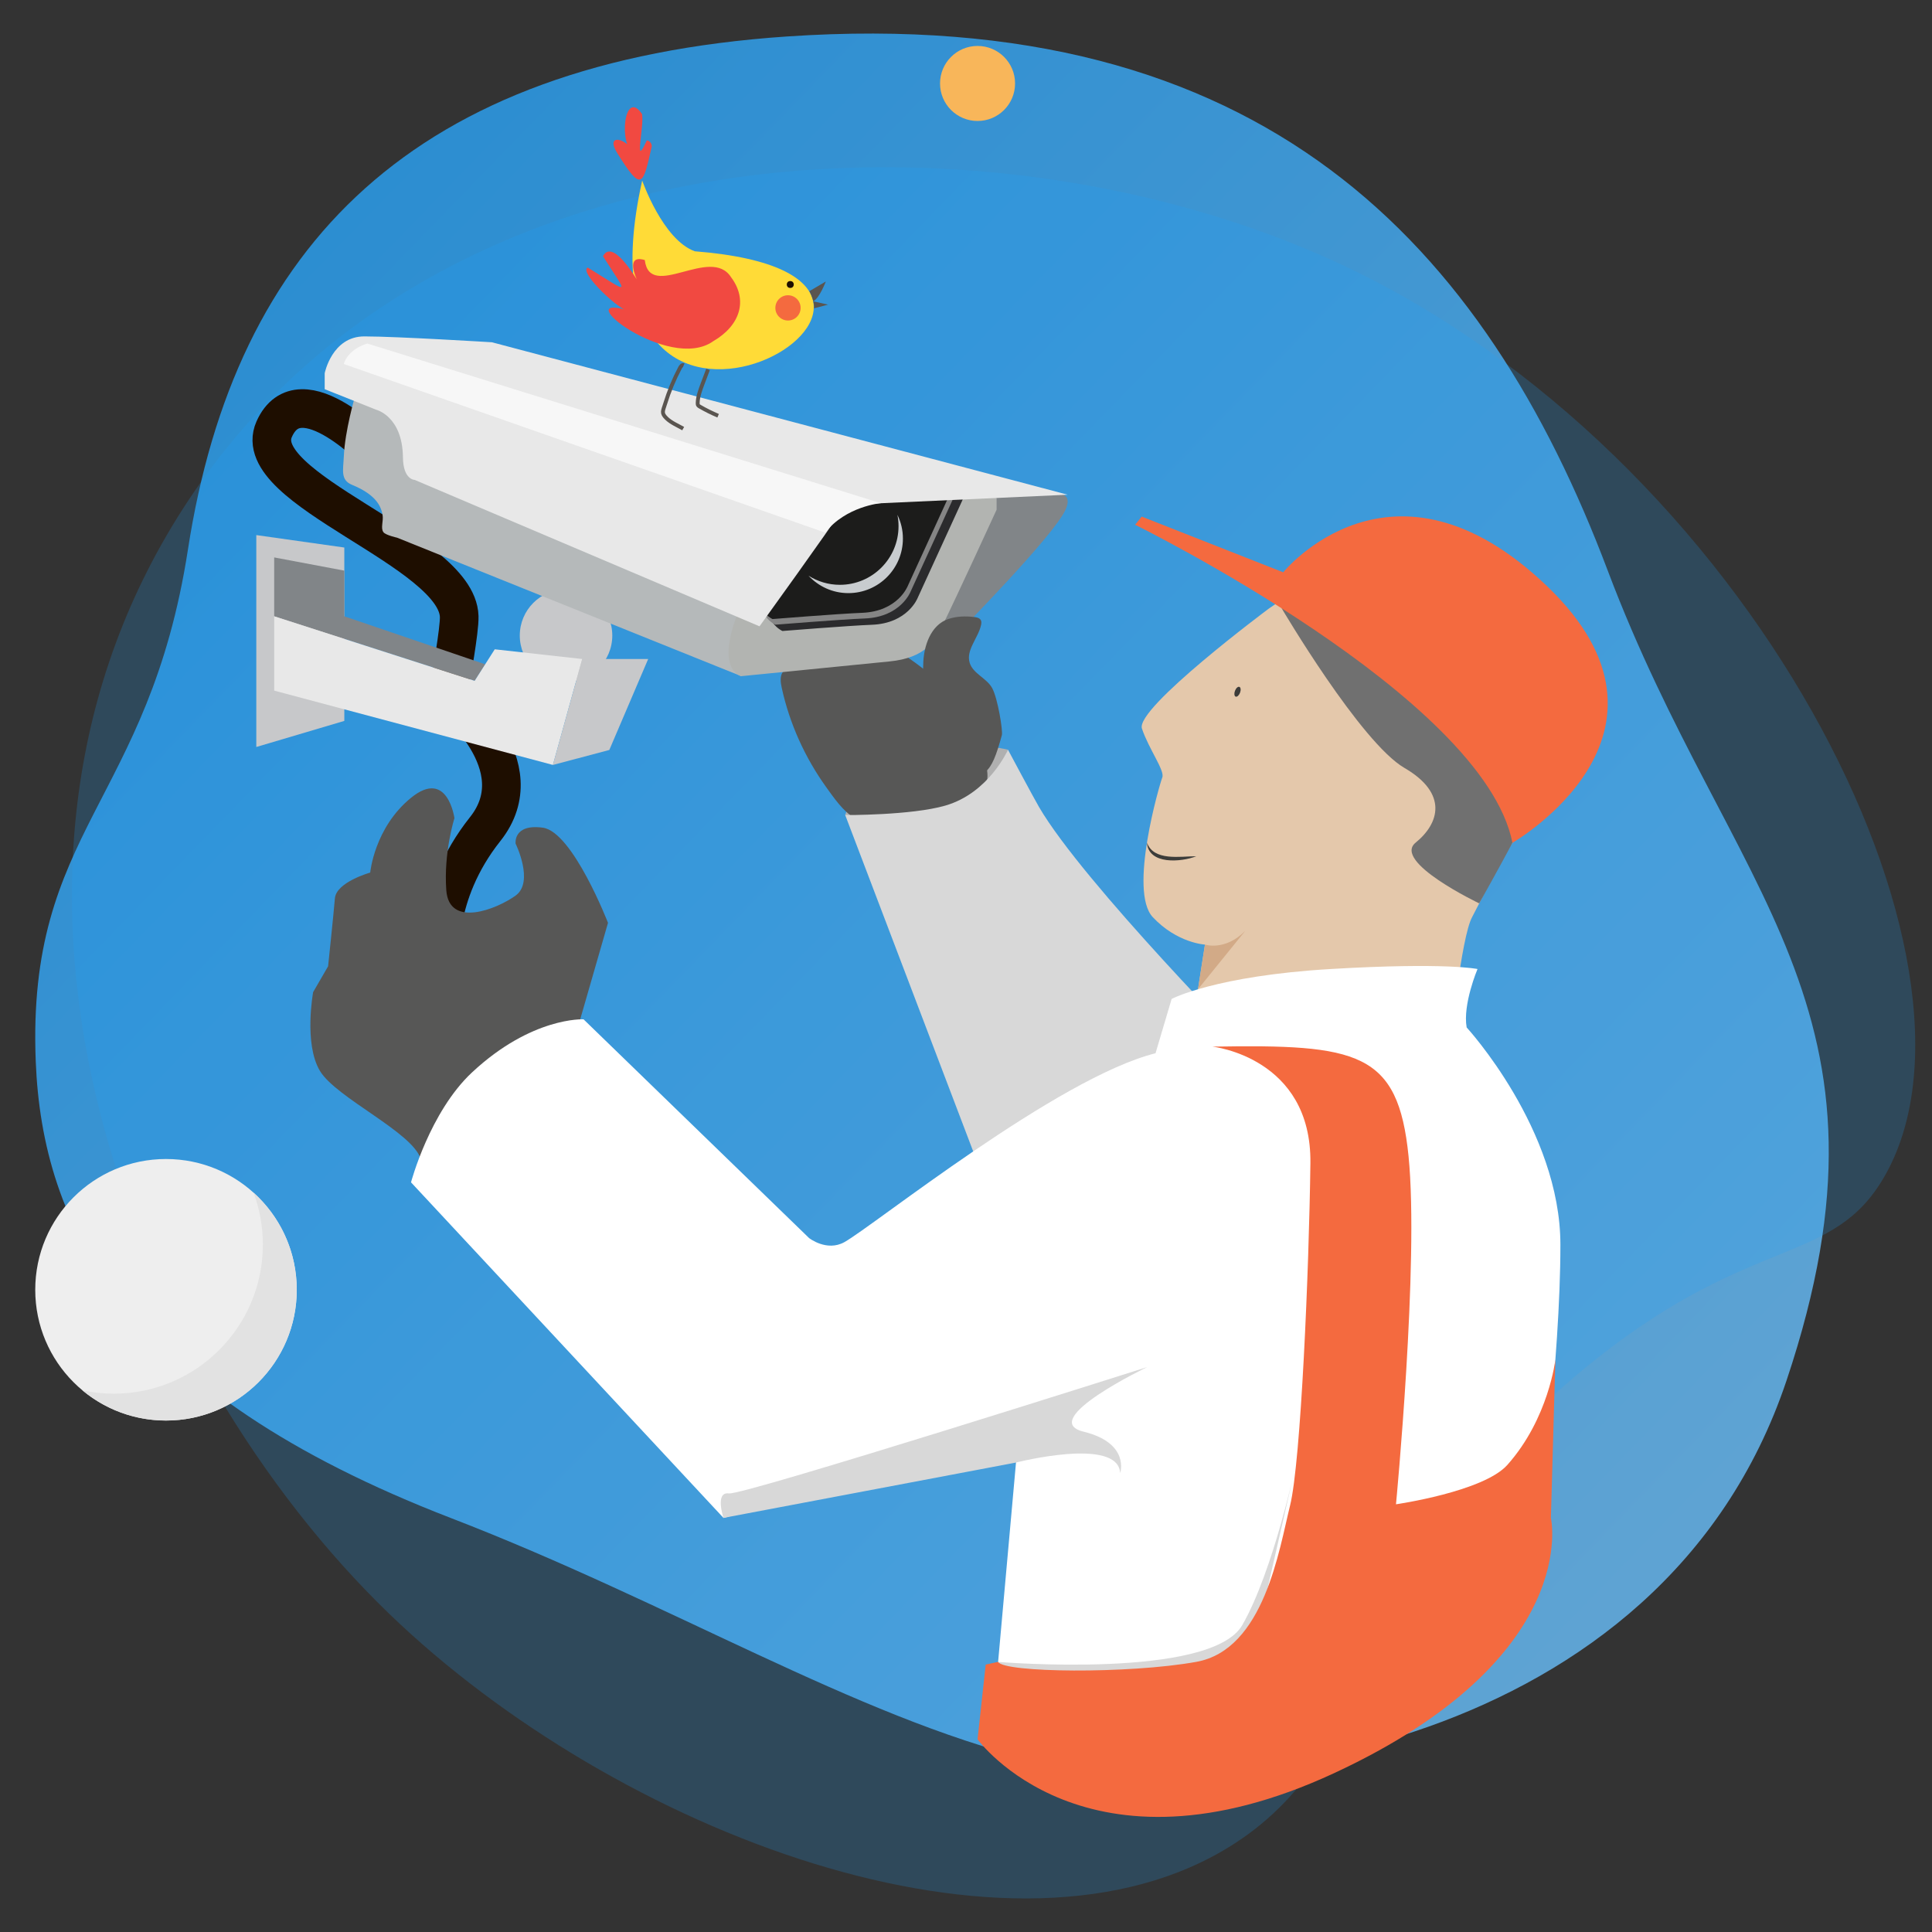
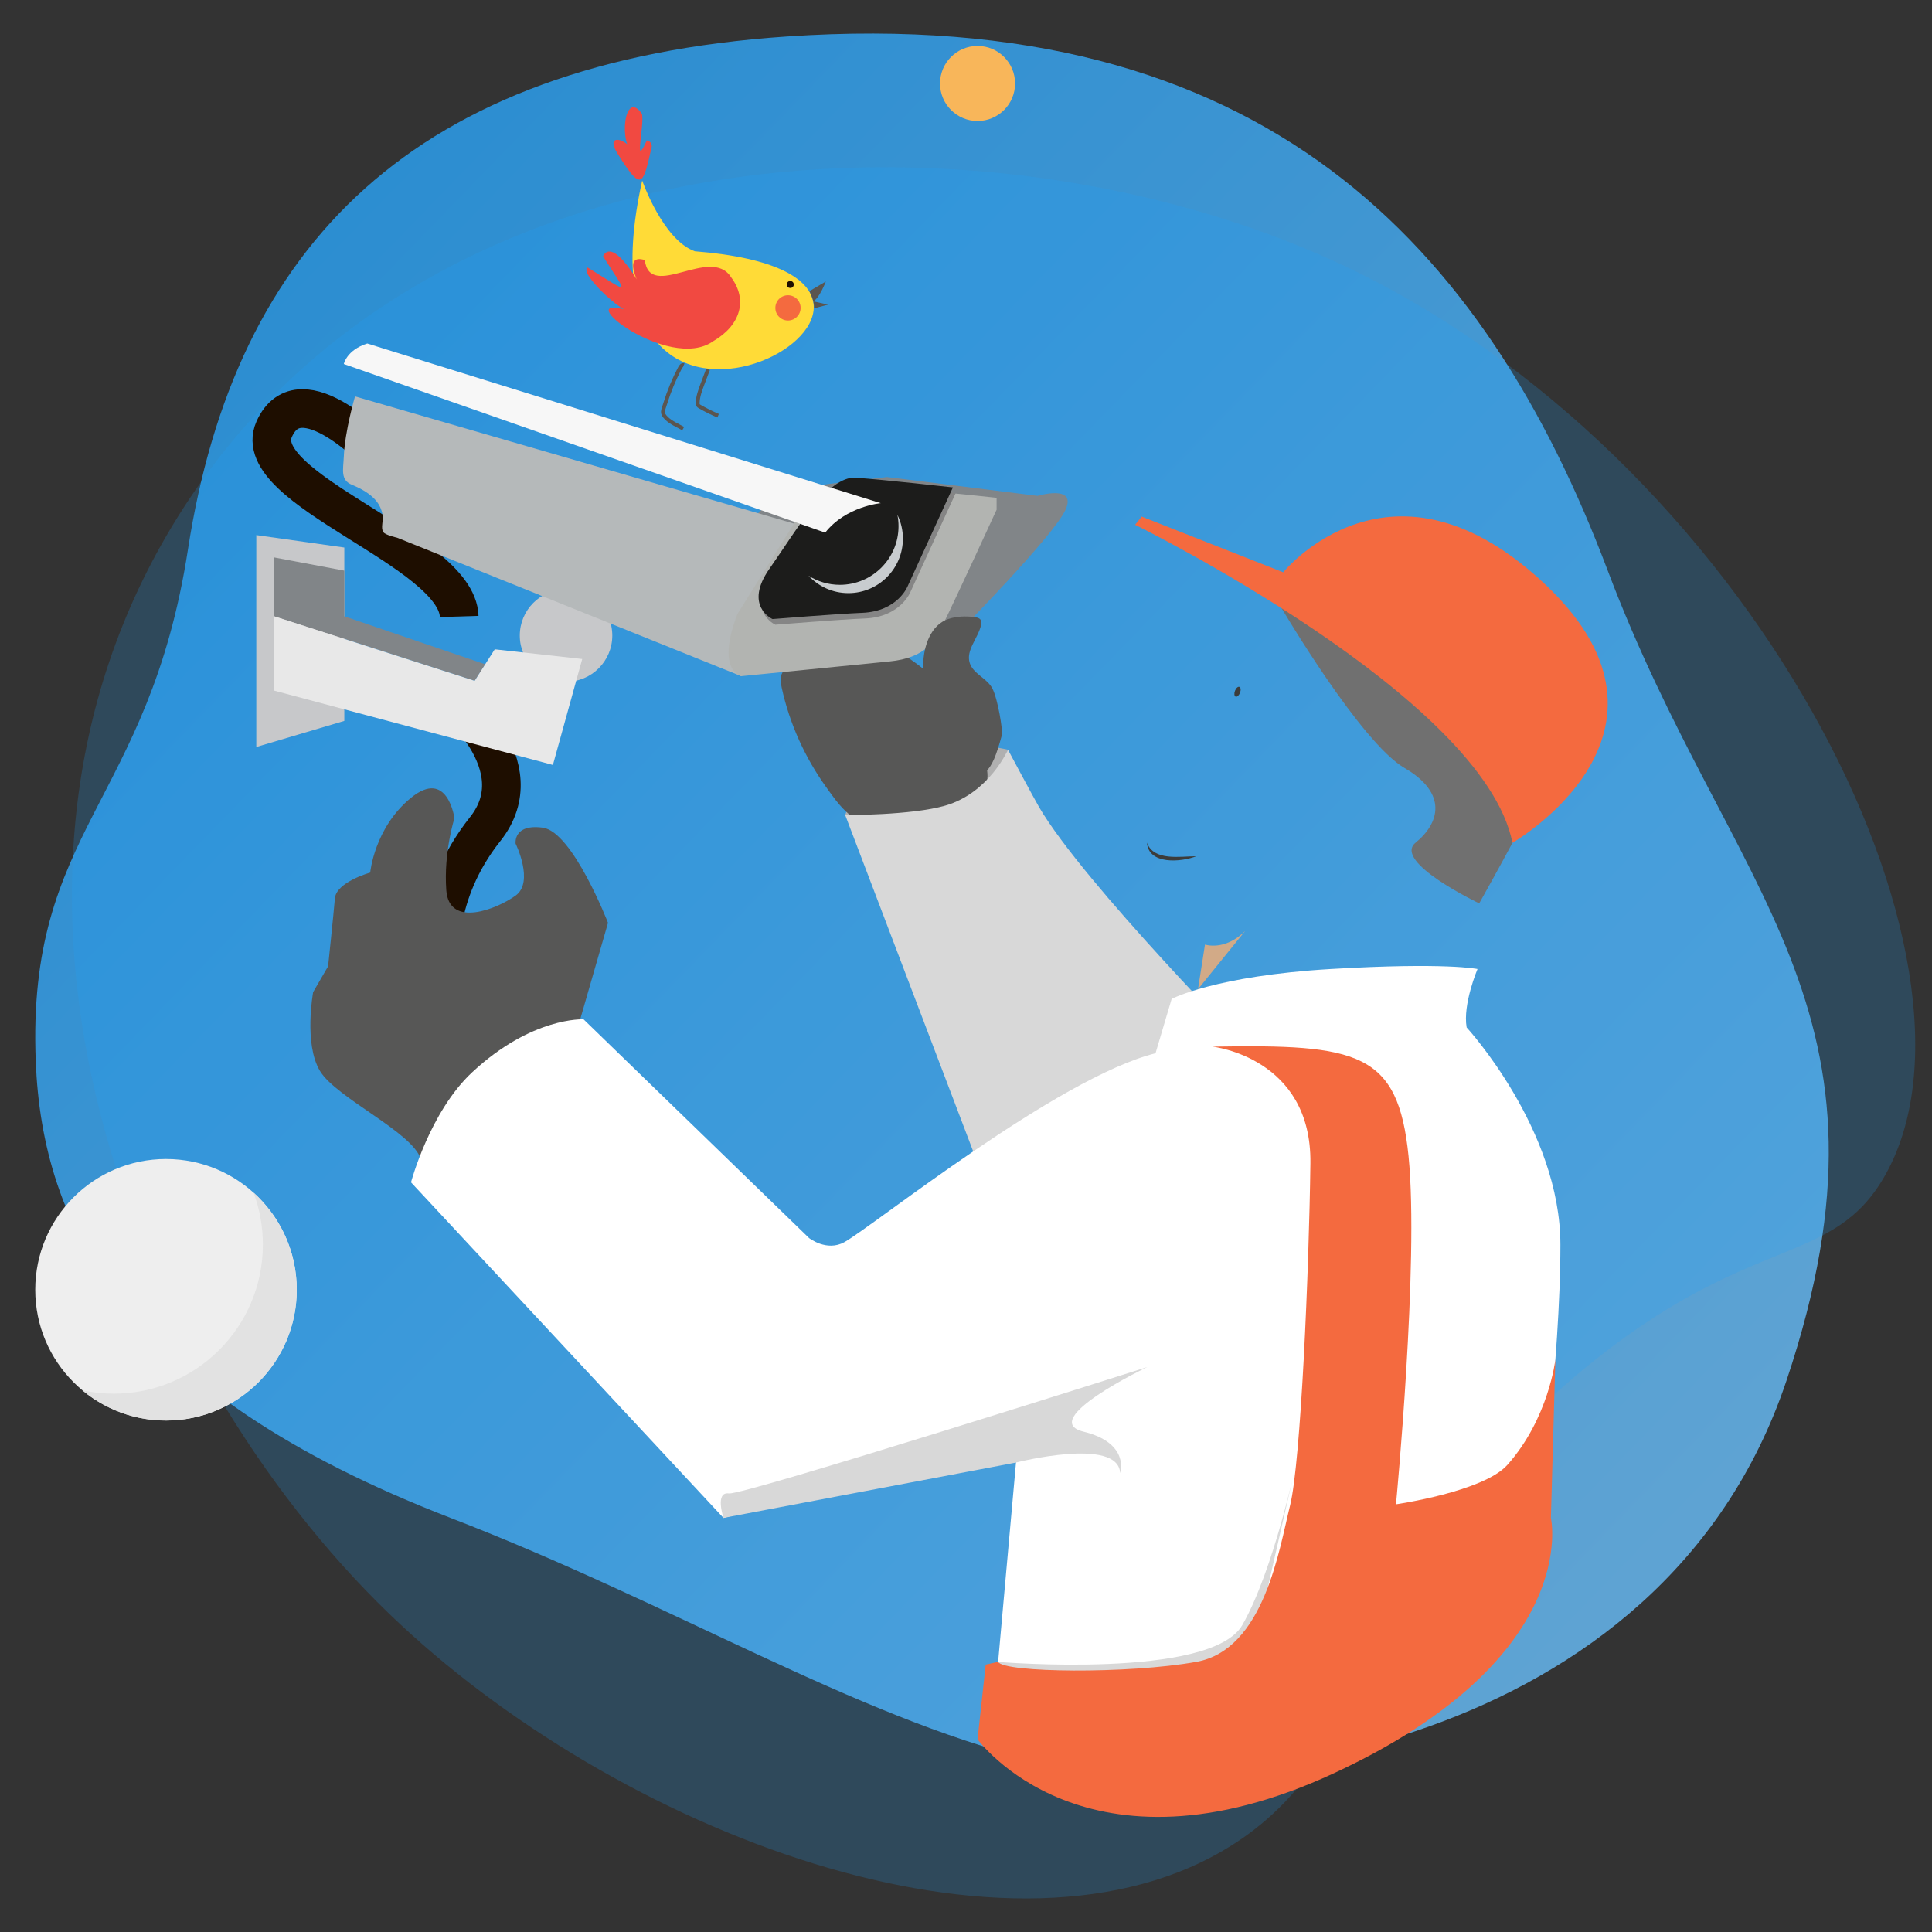
<svg xmlns="http://www.w3.org/2000/svg" version="1.1" x="0px" y="0px" viewBox="0 0 500 500" style="enable-background:new 0 0 500 500;" xml:space="preserve">
  <rect x="0" y="0" width="500" height="500" fill="#333333" stroke="none" />
  <style type="text/css">
	.st0{opacity:0.8;fill:url(#SVGID_1_);fill-opacity:0.99;enable-background:new    ;}
	
		.st1{opacity:0.8;fill:url(#SVGID_00000152260919344174509920000015185644788336103337_);fill-opacity:0.99;enable-background:new    ;}
	
		.st2{opacity:0.8;fill:url(#SVGID_00000172421957230617208260000003979361482391798148_);fill-opacity:0.99;enable-background:new    ;}
	.st3{opacity:0.2;fill:#1EA0FA;enable-background:new    ;}
	.st4{fill:#DADADA;}
	.st5{fill:#F6F6F6;}
	.st6{fill:#1D71B8;}
	.st7{fill:#EA5B0C;}
	.st8{fill:#009FE3;}
	.st9{fill:#F39200;}
	
		.st10{opacity:0.8;fill:url(#SVGID_00000070816307276591357750000000801001704623995554_);fill-opacity:0.99;enable-background:new    ;}
	.st11{opacity:0.64;fill:#FFFFFF;}
	.st12{fill:#FFFFFF;}
	.st13{fill:url(#SVGID_00000034049647673081549160000010332181425934753198_);}
	.st14{fill:url(#SVGID_00000137119021463162150080000008741522319376620173_);}
	.st15{fill:#6CC7EF;}
	.st16{fill:#2FC1F4;}
	.st17{fill:#7DDDFF;}
	.st18{opacity:0.64;fill:#7DDDFF;}
	.st19{opacity:0.3;fill:#52B7EF;enable-background:new    ;}
	.st20{fill:#32FF51;}
	.st21{fill:#5FDDFF;}
	.st22{opacity:0.35;fill:#FFFFFF;stroke:#FFFFFF;stroke-width:2;stroke-miterlimit:10;}
	.st23{fill:none;stroke:#FFFFFF;stroke-miterlimit:10;}
	.st24{fill:none;stroke:#FFFFFF;stroke-width:2;stroke-miterlimit:10;}
	
		.st25{opacity:0.8;fill:url(#SVGID_00000013873694274411589590000001174820218432027821_);fill-opacity:0.99;enable-background:new    ;}
	.st26{fill:#FDE4CC;}
	.st27{fill:#E4C8AB;}
	
		.st28{opacity:0.8;fill:url(#SVGID_00000180355378370025008880000006402762977992755647_);fill-opacity:0.99;enable-background:new    ;}
	.st29{fill:none;stroke:#1E0E00;stroke-width:10;stroke-miterlimit:10;}
	.st30{fill:#B0B0B0;}
	.st31{fill:#5A5550;}
	.st32{fill:#249250;}
	.st33{fill:#44B658;}
	.st34{fill:#575756;}
	.st35{fill:#D8D8D8;}
	.st36{fill:#707070;}
	.st37{fill:#F46A3F;}
	.st38{fill:#3C3C3A;}
	.st39{fill:#C7C8CA;}
	.st40{fill:#818588;}
	.st41{fill:#B5B9BA;}
	.st42{fill:#B2B4B1;}
	.st43{fill:#2B2B2D;}
	.st44{fill:#858585;}
	.st45{fill:#1C1C1B;}
	.st46{fill:#E8E8E8;}
	.st47{fill:#F7F7F7;}
	.st48{fill:#C8CCCF;}
	.st49{fill:#D2AA87;}
	.st50{fill:#FFDB37;}
	.st51{fill:#F14941;}
	.st52{fill:#1E0E00;}
	.st53{fill:none;stroke:#5A5550;stroke-miterlimit:10;}
	.st54{fill:#EEEEEE;}
	.st55{fill:#E2E2E2;}
	.st56{fill:#F8B65A;}
	
		.st57{opacity:0.8;fill:url(#SVGID_00000129911052550336903190000013640271607174567554_);fill-opacity:0.99;enable-background:new    ;}
	.st58{fill:#E30613;}
	.st59{fill:#706F6F;}
	.st60{fill:#F9B233;}
	.st61{fill:#EDEDED;}
	.st62{fill:#E8502D;}
	.st63{fill:#878787;}
	.st64{fill:#6D6D6D;}
	.st65{fill:#1D1D1B;}
	
		.st66{opacity:0.8;fill:url(#SVGID_00000010286481893103804870000011873226961929904563_);fill-opacity:0.99;enable-background:new    ;}
	.st67{fill:#F2FF00;}
	.st68{fill:none;stroke:#B2B2B2;stroke-miterlimit:10;}
	.st69{fill:#DFB083;}
	.st70{fill:#5C4F4F;}
	.st71{fill:#170021;}
	.st72{fill:#CAC8C8;}
	.st73{fill:none;stroke:#F9ED42;stroke-width:14;stroke-miterlimit:10;}
	
		.st74{opacity:0.8;fill:url(#SVGID_00000155867888331834651780000003893790532812635800_);fill-opacity:0.99;enable-background:new    ;}
	
		.st75{opacity:0.8;fill:url(#SVGID_00000024704538661613521520000000057367161431650436_);fill-opacity:0.99;enable-background:new    ;}
	.st76{fill:#6C6966;}
	.st77{fill:none;stroke:#5A5550;stroke-width:3;stroke-miterlimit:10;}
	.st78{fill:#48423B;}
	
		.st79{opacity:0.8;fill:url(#SVGID_00000039100906636127110910000007151118448040507303_);fill-opacity:0.99;enable-background:new    ;}
	.st80{opacity:0.2;fill:#1DA2FC;enable-background:new    ;}
	.st81{opacity:0.29;}
	.st82{opacity:0.2;}
	.st83{clip-path:url(#SVGID_00000136408074947187811070000016720397381821921682_);}
	.st84{fill:#3C3C3B;}
	.st85{fill:#E7CAAD;}
	.st86{fill:#FC951D;}
	.st87{fill:none;stroke:#FCEA0D;stroke-width:2;stroke-miterlimit:10;}
	.st88{fill:#73F20F;}
	.st89{fill:#FFF7AB;}
	.st90{fill:#FCEA0D;}
	.st91{fill:#F8B133;stroke:#FC951D;stroke-miterlimit:10;}
	.st92{fill:#FFEC00;}
	
		.st93{opacity:0.8;fill:url(#SVGID_00000029045106901160405600000002819946855421227939_);fill-opacity:0.99;enable-background:new    ;}
	.st94{fill:none;}
	
		.st95{opacity:0.8;fill:url(#SVGID_00000078038159684203345260000009841494052973445508_);fill-opacity:0.99;enable-background:new    ;}
	.st96{fill:#BF4A10;}
	.st97{fill:#455159;}
	.st98{fill:#AFE213;}
	.st99{fill:#C6C6C6;}
	.st100{fill:#9D9D9C;}
	.st101{fill:#B2B2B2;}
	.st102{fill:none;stroke:#FFFFFF;stroke-width:4;stroke-miterlimit:10;}
	.st103{fill:#FFED00;}
	
		.st104{opacity:0.8;fill:url(#SVGID_00000009548097418064955120000000841054824053701544_);fill-opacity:0.99;enable-background:new    ;}
	
		.st105{opacity:0.8;fill:url(#SVGID_00000123404362067244982310000000105743446577096626_);fill-opacity:0.99;enable-background:new    ;}
	.st106{fill:#E6332A;}
	.st107{fill:#E0A477;}
	.st108{fill:#B17F4A;}
	.st109{fill:#F2C3AF;}
	.st110{fill:#E5AF7F;}
	.st111{fill:#E94E1B;}
	.st112{fill:#E5B8A8;}
	.st113{fill:#A3DAF7;}
	.st114{clip-path:url(#SVGID_00000109010477789391284710000008268304851861034113_);fill:#A3DAF7;}
	.st115{opacity:0.8;clip-path:url(#SVGID_00000109010477789391284710000008268304851861034113_);fill:#4D95D1;}
	.st116{clip-path:url(#SVGID_00000109010477789391284710000008268304851861034113_);}
	.st117{opacity:0.3;fill:#CABA9F;}
	.st118{opacity:0.5;fill:#CABA9F;}
	.st119{clip-path:url(#SVGID_00000109010477789391284710000008268304851861034113_);fill:#9C9B9B;}
	.st120{clip-path:url(#SVGID_00000109010477789391284710000008268304851861034113_);fill:#FFFFFF;}
	.st121{clip-path:url(#SVGID_00000109010477789391284710000008268304851861034113_);fill:#3C3C3B;}
	.st122{clip-path:url(#SVGID_00000109010477789391284710000008268304851861034113_);fill:#FDE4CC;}
	.st123{clip-path:url(#SVGID_00000109010477789391284710000008268304851861034113_);fill:#C6C6C5;}
	.st124{clip-path:url(#SVGID_00000109010477789391284710000008268304851861034113_);fill:#F9B75A;}
	.st125{clip-path:url(#SVGID_00000109010477789391284710000008268304851861034113_);fill:#575756;}
	.st126{clip-path:url(#SVGID_00000109010477789391284710000008268304851861034113_);fill:#E20613;}
	.st127{opacity:0.29;clip-path:url(#SVGID_00000109010477789391284710000008268304851861034113_);}
	.st128{fill:#D1A98B;}
	
		.st129{opacity:0.8;fill:url(#SVGID_00000067222858833064578410000005960896237032131262_);fill-opacity:0.99;enable-background:new    ;}
	.st130{fill:#E2BD9F;}
	.st131{fill:#DDB79B;}
	.st132{fill:#D6AE8A;}
	.st133{fill:none;stroke:#1D1D1B;stroke-miterlimit:10;}
	.st134{fill:#A48A7B;}
	.st135{fill:#FFF385;}
	.st136{fill:none;stroke:#575756;stroke-miterlimit:10;}
	.st137{fill:#575756;stroke:#FFFFFF;stroke-miterlimit:10;}
	.st138{fill:#2CF721;stroke:#FFED00;stroke-miterlimit:10;}
	
		.st139{opacity:0.8;fill:url(#SVGID_00000068673375452362011650000018178913105961221031_);fill-opacity:0.99;enable-background:new    ;}
	.st140{fill:#C9CACC;}
	.st141{fill:#83878A;}
	.st142{fill:#B8BBBC;}
	.st143{fill:#B4B6B3;}
	.st144{fill:#EAEAEA;}
	.st145{fill:#F9F9F9;}
	.st146{fill:#CACED1;}
	.st147{fill:#58B8E8;}
	.st148{fill:#D1B397;}
	.st149{fill:#ACAEAD;}
	.st150{fill:#969997;}
	.st151{fill:#BFC7D2;}
	.st152{fill:#BCC7C9;}
	.st153{fill:#E2E6F1;}
	.st154{fill:#C4C9CD;}
	.st155{fill:#C1C3C6;}
	.st156{fill:#D9E2E8;}
	.st157{fill:#B8B9BE;}
	.st158{fill:#CFD7DA;}
	.st159{fill:#C6C6C8;}
	.st160{fill:#E5EEF7;}
	.st161{fill:#D4D8DB;}
	.st162{fill:#A4A2A5;}
	.st163{fill:#707172;}
	.st164{fill:#D7DDE9;}
	.st165{fill:#CCD1D5;}
	.st166{fill:#4F5054;}
	.st167{fill:none;stroke:#E30613;stroke-miterlimit:10;}
	
		.st168{opacity:0.8;fill:url(#SVGID_00000038405362370873710520000011719608328733002116_);fill-opacity:0.99;enable-background:new    ;}
	.st169{fill:#FFF3DE;}
	.st170{opacity:0.42;fill:#FFFFFF;}
	.st171{fill:#AAABAB;}
	.st172{fill:#1C3AA9;}
	.st173{fill:#4285F3;}
	.st174{fill:#E2DABA;}
	
		.st175{opacity:0.8;fill:url(#SVGID_00000132048183084717735590000006617487656958106512_);fill-opacity:0.99;enable-background:new    ;}
	.st176{fill:#C49D82;}
	.st177{fill:#EFD5BD;}
	
		.st178{opacity:0.8;fill:url(#SVGID_00000166666157832101573540000001006172920685017731_);fill-opacity:0.99;enable-background:new    ;}
	.st179{opacity:0.56;fill:#575756;}
	.st180{fill:none;stroke:#3C3C3B;stroke-width:3;stroke-miterlimit:10;}
	.st181{fill:#FF6F27;}
	.st182{fill:#1D1D1B;stroke:#1D1D1B;stroke-miterlimit:10;}
	
		.st183{opacity:0.8;fill:url(#SVGID_00000152263126914230582150000004233167535640713903_);fill-opacity:0.99;enable-background:new    ;}
	
		.st184{opacity:0.8;fill:url(#SVGID_00000110442548789493627180000009711459295752731317_);fill-opacity:0.99;enable-background:new    ;}
	.st185{fill:none;stroke:#575756;stroke-width:4;stroke-miterlimit:10;}
	.st186{fill:#FF3333;}
	.st187{fill:#BE1622;}
	.st188{fill:#FCEA10;}
	
		.st189{opacity:0.8;fill:url(#SVGID_00000009561327268944941220000012880322533881407152_);fill-opacity:0.99;enable-background:new    ;}
	.st190{fill:url(#SVGID_00000079451865619751335970000005504250017642748049_);}
	.st191{fill:url(#SVGID_00000036973145542695220710000001605349457016850570_);}
	.st192{enable-background:new    ;}
	.st193{opacity:0.99;fill:#878787;}
	.st194{opacity:0.49;fill:#BE1622;}
	
		.st195{opacity:0.8;fill:url(#SVGID_00000157290652890939450090000006996117330509252787_);fill-opacity:0.99;enable-background:new    ;}
	.st196{fill:url(#SVGID_00000091009375168473022080000013946176706701903282_);}
	.st197{fill:url(#SVGID_00000028308948497321431210000011226601891728423838_);}
	.st198{fill:#F26522;}
	.st199{fill:#F1F2F2;}
	.st200{fill:url(#SVGID_00000043441591491514560770000011673738906650767543_);}
	.st201{fill:#B7B7B7;}
	.st202{fill:#171715;}
	.st203{fill:#19D10F;}
	.st204{fill:url(#SVGID_00000177477403856675307540000008681227634923700154_);}
	.st205{fill:url(#SVGID_00000089541661830403394470000010676679079450320058_);}
	
		.st206{opacity:0.8;fill:url(#SVGID_00000021077875392983950500000014482277454012888496_);fill-opacity:0.99;enable-background:new    ;}
	.st207{fill:url(#SVGID_00000168800071074630513740000008316116115615069114_);}
	.st208{fill:#F47400;}
	.st209{fill:none;stroke:#1D1D1B;stroke-width:4;stroke-linecap:round;stroke-miterlimit:10;}
	
		.st210{opacity:0.8;fill:url(#SVGID_00000072960052342797286180000015746432191694762144_);fill-opacity:0.99;enable-background:new    ;}
	.st211{fill:url(#SVGID_00000055686898982198771760000001052822899799597495_);}
	.st212{fill:none;stroke:#1D1D1B;stroke-width:4;stroke-miterlimit:10;}
	
		.st213{opacity:0.8;fill:url(#SVGID_00000090976018175965212060000003845579873345180583_);fill-opacity:0.99;enable-background:new    ;}
	.st214{fill:#1DA2FC;}
	.st215{fill:url(#SVGID_00000148638835977988056900000008691419752004682665_);}
	.st216{fill:url(#SVGID_00000026860181783559257400000000869636497569095301_);}
	.st217{fill:#118FE4;}
	.st218{fill:#0C82D1;}
	.st219{opacity:0.3;fill:#0C82D1;enable-background:new    ;}
	.st220{opacity:0.5;fill:#0C82D1;enable-background:new    ;}
	.st221{opacity:0.21;fill:#1D71B8;}
	.st222{fill:url(#SVGID_00000110451388578332264200000007108330833637732540_);}
	.st223{fill:url(#SVGID_00000092435991804562612350000013066409051918354307_);}
	
		.st224{opacity:0.8;fill:url(#SVGID_00000025409770924409368170000011841566969966848924_);fill-opacity:0.99;enable-background:new    ;}
	.st225{fill:#35AEFF;}
	.st226{fill:url(#SVGID_00000047748940749465066860000014227568443451494840_);}
	.st227{fill:url(#SVGID_00000075121253381736322140000002637575607074985360_);}
	.st228{fill:url(#SVGID_00000064347481967521073670000009562629686494356357_);}
	.st229{fill:url(#SVGID_00000067926345961971645660000004055429289042849460_);}
	.st230{fill:url(#SVGID_00000104705732308199107840000014795319591323734968_);}
	.st231{fill:url(#SVGID_00000168111712753992401840000003687884474494117032_);}
	.st232{fill:#432918;}
	.st233{fill:url(#SVGID_00000069396233099909296650000013044884188398726274_);}
	.st234{fill:url(#SVGID_00000030489092260252856240000005969892779095588261_);}
	.st235{fill:url(#SVGID_00000098198621060186939730000011329172871376062127_);}
	.st236{fill:url(#SVGID_00000182485978936306308040000004868361886417363901_);}
	.st237{fill:url(#SVGID_00000112600264310725989770000005078525577067389871_);}
	.st238{fill:url(#SVGID_00000018951418627667716700000015596642718446779817_);}
	.st239{fill:none;stroke:#F39200;stroke-miterlimit:10;}
	.st240{fill:#FFDABB;}
	.st241{fill:url(#SVGID_00000008148283057074865580000014564511285507323835_);}
	.st242{fill:url(#SVGID_00000035504173595617229970000006648633665791711929_);}
	.st243{fill:url(#SVGID_00000123403744740626337450000008356853884158885260_);}
	.st244{fill:url(#SVGID_00000169521028733463355370000007296993334193052056_);}
	.st245{fill:url(#SVGID_00000168099609816094165240000017623704399045040276_);}
	.st246{fill:url(#SVGID_00000052092393191927740770000008305009131709234320_);}
	.st247{fill:url(#SVGID_00000070113905150802573310000003458905277235962292_);}
	.st248{fill:url(#SVGID_00000073722915515366392720000008344426636884937893_);}
	
		.st249{opacity:0.8;fill:url(#SVGID_00000035524168515728586470000000771083125083424690_);fill-opacity:0.99;enable-background:new    ;}
	.st250{opacity:0.3;fill:#F1F2F2;}
	.st251{fill:#465051;}
	.st252{fill:#FBDC4C;}
	.st253{fill:#55C3FE;}
	.st254{fill:#97DFFF;}
	.st255{fill:#7BD7FF;}
	.st256{fill:#F0FBFF;}
	.st257{fill:#CBE9F4;}
	.st258{opacity:0.37;}
	.st259{fill:#16EF0F;}
	.st260{opacity:0.15;fill:#BBEDFF;}
	.st261{fill:url(#SVGID_00000178189564915058925220000008799108613646148519_);}
	.st262{fill:#36A9E1;}
	.st263{fill:#FFFFFF;stroke:#CBE9F4;stroke-width:4;stroke-miterlimit:10;}
	.st264{fill:none;stroke:#CBE9F4;stroke-width:4;stroke-miterlimit:10;}
	
		.st265{opacity:0.8;fill:url(#SVGID_00000016760696605531416470000007713370049357136571_);fill-opacity:0.99;enable-background:new    ;}
	
		.st266{opacity:0.8;fill:url(#SVGID_00000133498671230165411960000006492741344667532703_);fill-opacity:0.99;enable-background:new    ;}
	.st267{fill:url(#SVGID_00000168830622988336704650000009636743375201516419_);}
	.st268{fill:#C97200;}
	.st269{fill:#A3CBD8;}
	.st270{fill:#BEDEE5;}
	.st271{fill:#EFEFEF;}
	.st272{fill:url(#SVGID_00000047054671005266227970000003638244598936407734_);}
	
		.st273{opacity:0.8;fill:url(#SVGID_00000180330929473090065980000015917881427641086133_);fill-opacity:0.99;enable-background:new    ;}
	
		.st274{opacity:0.8;fill:url(#SVGID_00000135673144880027438760000010728987567530062241_);fill-opacity:0.99;enable-background:new    ;}
	.st275{opacity:0.5;}
	.st276{fill:url(#SVGID_00000083091339820641786960000015506615190868853646_);}
	.st277{fill:url(#SVGID_00000165211962874295152230000008234608372420382624_);}
	.st278{fill:#F4CC06;}
	.st279{opacity:0.37;fill:#CBE9F4;}
	.st280{fill:#FC0000;}
	
		.st281{opacity:0.8;fill:url(#SVGID_00000130635579754463048180000003158553333798651012_);fill-opacity:0.99;enable-background:new    ;}
	
		.st282{opacity:0.8;fill:url(#SVGID_00000056421764528150652240000011857301103625747880_);fill-opacity:0.99;enable-background:new    ;}
	
		.st283{opacity:0.8;fill:url(#SVGID_00000039821664344902755170000005289470591515072899_);fill-opacity:0.99;enable-background:new    ;}
	
		.st284{opacity:0.8;fill:url(#SVGID_00000092423722192366671900000014738779257909884600_);fill-opacity:0.99;enable-background:new    ;}
	.st285{fill:#60BFF4;enable-background:new    ;}
	.st286{fill:#F39200;stroke:#E94E1B;stroke-width:20;stroke-miterlimit:10;}
	.st287{opacity:0.51;}
	.st288{fill:url(#SVGID_00000106869678005517764020000007360353640105408407_);}
	.st289{fill:url(#SVGID_00000072995767159689420880000014599659727866608520_);}
	.st290{fill:url(#SVGID_00000076587474617577819560000012963704946110795155_);}
	.st291{fill:url(#SVGID_00000160897044119126092060000002857778531082635941_);}
	.st292{fill:url(#SVGID_00000175280489937920816630000017551211890225908920_);}
	.st293{fill:url(#SVGID_00000060003853158459977110000009422829316079264135_);}
	.st294{fill:url(#SVGID_00000039104656658555978180000002557615588503760259_);}
	.st295{fill:url(#SVGID_00000073712129623899245540000000322971892814998941_);}
	.st296{fill:url(#SVGID_00000101788377690894612670000016501134030593471666_);}
	.st297{fill:url(#SVGID_00000080185725680935739330000000542067777255515048_);}
	.st298{opacity:0.88;}
	.st299{fill:#27262A;}
	.st300{fill:#3FA5EF;}
	.st301{fill:url(#SVGID_00000134221452166546214500000009085552407013007273_);}
	.st302{fill:url(#SVGID_00000035533120550716635460000013076254140541216686_);}
	.st303{fill:url(#SVGID_00000165231198630159213600000010078559170078715567_);}
	.st304{fill:#37373D;}
	.st305{fill:url(#SVGID_00000165231419475829756660000014029701218859978421_);}
	.st306{fill:url(#SVGID_00000111883239925349974750000007589821332627965609_);}
	.st307{opacity:0.6;fill:#27262A;}
	.st308{fill:url(#SVGID_00000044151899434764413570000005021176579078407563_);}
	
		.st309{fill:url(#SVGID_00000164503838135631952980000009582618770789199521_);stroke:url(#SVGID_00000033361750793095019590000013194345741221975231_);stroke-miterlimit:10;}
	.st310{fill:url(#SVGID_00000016794084937792929160000003508280795572546210_);}
	.st311{fill:url(#SVGID_00000045613306332238038180000007967855046643541392_);}
	.st312{fill:url(#SVGID_00000052086163128416543420000013338782537777016969_);}
	.st313{fill:url(#SVGID_00000115493830236580202500000013396124503950813314_);}
	
		.st314{opacity:0.8;fill:url(#SVGID_00000037691753565765856920000015202707822022840449_);fill-opacity:0.99;enable-background:new    ;}
	
		.st315{opacity:0.8;fill:url(#SVGID_00000152952801178849245870000005721692022713836989_);fill-opacity:0.99;enable-background:new    ;}
	.st316{fill:#1EA0FA;}
	.st317{fill:url(#SVGID_00000155843555186449022040000004947481210479776906_);}
	.st318{fill:url(#SVGID_00000183226597983830474270000013433812776558812594_);}
	.st319{fill:url(#SVGID_00000122701963702134133760000011614083778489154698_);}
	.st320{fill:url(#SVGID_00000178900917567180360180000005916501526049123734_);}
	.st321{fill:url(#SVGID_00000173142649304002047570000005851908012136182177_);}
	.st322{fill:url(#SVGID_00000167395887068607745960000016437046667073392035_);}
	.st323{fill:none;stroke:#FFFFFF;stroke-width:6;stroke-linecap:round;stroke-linejoin:round;stroke-miterlimit:10;}
	.st324{fill:url(#SVGID_00000085253083728948775540000012649063286867302297_);}
	.st325{fill:url(#SVGID_00000096022229072833750510000012389219754399600822_);}
	.st326{fill:url(#SVGID_00000009589114932608703720000004391756367394126769_);}
	.st327{fill:url(#SVGID_00000024713154936308236210000008827794326700501392_);}
	.st328{fill:url(#SVGID_00000144330663401417282700000016012570044605361328_);}
	.st329{fill:url(#SVGID_00000057855461330601960250000017470626037458141066_);}
	.st330{fill:url(#SVGID_00000023960979906623294310000016531676606781953682_);}
	.st331{fill:url(#SVGID_00000096776809455299567430000001207595111284769677_);}
	.st332{fill:#256653;}
	.st333{fill:#3C8F7C;}
	.st334{fill:#327F6B;}
	.st335{fill:#96D9C9;}
	.st336{fill:#EDD7BE;}
	.st337{fill:#9BC1F9;}
	.st338{fill:#F47458;}
	.st339{fill:#E0C8A9;}
	.st340{fill:#FEF8F8;}
	.st341{fill:#B75742;}
	.st342{fill:#A54737;}
	.st343{fill:#184655;}
	.st344{fill:#F7CC7F;}
	.st345{fill:#FAE0B2;}
	.st346{fill-rule:evenodd;clip-rule:evenodd;fill:url(#SVGID_00000048475279920644312120000002170751910373392258_);}
	.st347{fill-rule:evenodd;clip-rule:evenodd;fill:url(#SVGID_00000057829110658137672670000003385423613870770313_);}
	.st348{fill-rule:evenodd;clip-rule:evenodd;fill:url(#SVGID_00000136409900574896871140000001888078614072579989_);}
	.st349{fill-rule:evenodd;clip-rule:evenodd;fill:url(#SVGID_00000181081590677975499220000009989663847210686906_);}
	.st350{fill-rule:evenodd;clip-rule:evenodd;fill:url(#SVGID_00000071558927773220456890000011012815082512238745_);}
	.st351{fill-rule:evenodd;clip-rule:evenodd;fill:url(#SVGID_00000173866756610462193380000012739032595728666814_);}
	.st352{fill-rule:evenodd;clip-rule:evenodd;fill:url(#SVGID_00000116951288483277704570000003071514974005233825_);}
	.st353{fill-rule:evenodd;clip-rule:evenodd;fill:url(#SVGID_00000062153711293051456650000005795936245113985469_);}
	.st354{fill-rule:evenodd;clip-rule:evenodd;fill:url(#SVGID_00000090297124346249969330000012629850373320349356_);}
	.st355{fill-rule:evenodd;clip-rule:evenodd;fill:url(#SVGID_00000142855009010698957760000008743124537464964483_);}
	.st356{opacity:0.5;fill-rule:evenodd;clip-rule:evenodd;fill:#FBF9FA;}
	.st357{fill-rule:evenodd;clip-rule:evenodd;fill:url(#SVGID_00000143583654759371085570000005571514021045962147_);}
	.st358{fill-rule:evenodd;clip-rule:evenodd;fill:url(#SVGID_00000067208960840669775010000000000778679462358705_);}
	.st359{fill-rule:evenodd;clip-rule:evenodd;fill:url(#SVGID_00000093874865867170301740000006075088315376176565_);}
	.st360{fill-rule:evenodd;clip-rule:evenodd;fill:url(#SVGID_00000135681269155438250100000013563154888203496105_);}
	.st361{opacity:0.5;fill-rule:evenodd;clip-rule:evenodd;fill:#282828;}
	.st362{fill-rule:evenodd;clip-rule:evenodd;fill:url(#SVGID_00000073718029624853180120000005625755788997937587_);}
	
		.st363{opacity:0.8;fill:url(#SVGID_00000073712386898661215790000010440267310746854299_);fill-opacity:0.99;enable-background:new    ;}
	.st364{fill:url(#SVGID_00000154394340494409761200000014852815446159084455_);}
	.st365{fill:url(#SVGID_00000162342738808818479780000000676709628249393822_);}
	.st366{fill:url(#SVGID_00000042735162887056467080000008114416847926811787_);}
	
		.st367{opacity:0.8;fill:url(#SVGID_00000066479193850254128460000013098458146695875974_);fill-opacity:0.99;enable-background:new    ;}
	.st368{fill:url(#SVGID_00000078034229657563842010000018155541509373333677_);}
	.st369{fill:url(#SVGID_00000176728517713379972100000015055099557264317576_);}
	.st370{fill:url(#SVGID_00000172426505288989793450000014072686620160634020_);}
	.st371{fill:#E94A42;}
	.st372{fill-rule:evenodd;clip-rule:evenodd;fill:#F39200;}
	.st373{fill-rule:evenodd;clip-rule:evenodd;fill:#2D2E83;}
	.st374{fill-rule:evenodd;clip-rule:evenodd;fill:#EDEDED;}
	.st375{fill-rule:evenodd;clip-rule:evenodd;fill:#A695CF;}
	.st376{fill:#2C0045;}
	.st377{opacity:0.5;fill-rule:evenodd;clip-rule:evenodd;fill:#8E4072;}
	.st378{fill-rule:evenodd;clip-rule:evenodd;fill:#27348B;}
	.st379{fill:#FF4F4A;}
	.st380{fill-rule:evenodd;clip-rule:evenodd;fill:url(#SVGID_00000112612514409281073830000002951151963490504374_);}
	.st381{opacity:0.25;fill:#1D71B8;}
	.st382{fill:#373735;}
	
		.st383{opacity:0.8;fill:url(#SVGID_00000086655914351975650860000003951331806209386169_);fill-opacity:0.99;enable-background:new    ;}
	.st384{fill:url(#SVGID_00000153701465642289615880000016144495310746735035_);}
	.st385{fill:url(#SVGID_00000158002695906146561420000009436165072638976164_);}
	.st386{fill:url(#SVGID_00000097464548997125956090000012997546843569591192_);}
	.st387{fill:url(#SVGID_00000018232699788321861630000007085713643515606429_);}
	.st388{fill:#B86B03;}
	.st389{fill:#FFA443;}
	
		.st390{opacity:0.8;fill:url(#SVGID_00000132063526785711532640000002116071270399162787_);fill-opacity:0.99;enable-background:new    ;}
	.st391{fill:#FFF9C5;}
	.st392{fill:#F4CF92;}
	.st393{opacity:0.2;fill:#EEEEEE;}
	.st394{fill:url(#SVGID_00000147929776099977527190000015570878116805878964_);}
	.st395{fill:url(#SVGID_00000080923588427201657220000010741184374743471035_);}
	.st396{fill:#3D4A99;}
	.st397{fill:#2D2E83;}
	.st398{fill:#175E8E;}
	.st399{fill:none;stroke:#7FC8EF;stroke-miterlimit:10;}
	
		.st400{opacity:0.8;fill:url(#SVGID_00000121998038917674843220000016701769868500457382_);fill-opacity:0.99;enable-background:new    ;}
	
		.st401{opacity:0.8;fill:url(#SVGID_00000097490021237607682950000014215691392466249392_);fill-opacity:0.99;enable-background:new    ;}
	.st402{fill:#F5BC8F;}
	.st403{fill:#E8A878;}
	
		.st404{opacity:0.8;fill:url(#SVGID_00000039819526899189175400000001692557451603885962_);fill-opacity:0.99;enable-background:new    ;}
	
		.st405{opacity:0.8;fill:url(#SVGID_00000098919310585488638130000008596694887930279585_);fill-opacity:0.99;enable-background:new    ;}
	.st406{fill:#FEF100;}
	.st407{fill:#EC1D24;}
	
		.st408{opacity:0.8;fill:url(#SVGID_00000055700459750971196870000010817525868630561957_);fill-opacity:0.99;enable-background:new    ;}
	
		.st409{opacity:0.8;fill:url(#SVGID_00000029007461986172801380000004363993364407089844_);fill-opacity:0.99;enable-background:new    ;}
	.st410{fill:url(#SVGID_00000003091478382009113050000005397676755676266920_);}
	.st411{fill:#73D0F9;}
	.st412{fill:url(#SVGID_00000010994814172466720880000000144439037521325960_);}
	.st413{fill:none;stroke:#1D71B8;stroke-width:2;stroke-miterlimit:10;}
	.st414{clip-path:url(#SVGID_00000142888176266888830860000011251783556178502048_);fill:#FFFFFF;}
	.st415{clip-path:url(#SVGID_00000142888176266888830860000011251783556178502048_);fill:#FEFFFF;}
	.st416{clip-path:url(#SVGID_00000142888176266888830860000011251783556178502048_);fill:#FEFEFF;}
	.st417{clip-path:url(#SVGID_00000142888176266888830860000011251783556178502048_);fill:#FDFEFE;}
	.st418{clip-path:url(#SVGID_00000142888176266888830860000011251783556178502048_);fill:#FDFDFE;}
	.st419{clip-path:url(#SVGID_00000142888176266888830860000011251783556178502048_);fill:#FCFDFE;}
	.st420{clip-path:url(#SVGID_00000142888176266888830860000011251783556178502048_);fill:#FBFDFE;}
	.st421{clip-path:url(#SVGID_00000142888176266888830860000011251783556178502048_);fill:#FBFCFE;}
	.st422{clip-path:url(#SVGID_00000142888176266888830860000011251783556178502048_);fill:#FAFCFE;}
	.st423{clip-path:url(#SVGID_00000142888176266888830860000011251783556178502048_);fill:#FAFCFD;}
	.st424{clip-path:url(#SVGID_00000142888176266888830860000011251783556178502048_);fill:#F9FBFD;}
	.st425{clip-path:url(#SVGID_00000142888176266888830860000011251783556178502048_);fill:#F8FBFD;}
	.st426{clip-path:url(#SVGID_00000142888176266888830860000011251783556178502048_);fill:#F8FAFD;}
	.st427{clip-path:url(#SVGID_00000142888176266888830860000011251783556178502048_);fill:#F7FAFD;}
	.st428{clip-path:url(#SVGID_00000142888176266888830860000011251783556178502048_);fill:#F7FAFC;}
	.st429{clip-path:url(#SVGID_00000142888176266888830860000011251783556178502048_);fill:#F6F9FC;}
	.st430{clip-path:url(#SVGID_00000142888176266888830860000011251783556178502048_);fill:#F5F9FC;}
	.st431{clip-path:url(#SVGID_00000142888176266888830860000011251783556178502048_);fill:#F5F8FC;}
	.st432{clip-path:url(#SVGID_00000142888176266888830860000011251783556178502048_);fill:#F4F8FC;}
	.st433{clip-path:url(#SVGID_00000142888176266888830860000011251783556178502048_);fill:#F3F7FB;}
	.st434{clip-path:url(#SVGID_00000142888176266888830860000011251783556178502048_);fill:#F2F7FB;}
	.st435{clip-path:url(#SVGID_00000142888176266888830860000011251783556178502048_);fill:#F2F6FB;}
	.st436{clip-path:url(#SVGID_00000142888176266888830860000011251783556178502048_);fill:#F1F6FB;}
	.st437{clip-path:url(#SVGID_00000142888176266888830860000011251783556178502048_);fill:#F0F5FB;}
	.st438{clip-path:url(#SVGID_00000142888176266888830860000011251783556178502048_);fill:#F0F5FA;}
	.st439{clip-path:url(#SVGID_00000142888176266888830860000011251783556178502048_);fill:#EFF5FA;}
	.st440{clip-path:url(#SVGID_00000142888176266888830860000011251783556178502048_);fill:#EEF4FA;}
	.st441{clip-path:url(#SVGID_00000142888176266888830860000011251783556178502048_);fill:#EDF3F9;}
	.st442{clip-path:url(#SVGID_00000142888176266888830860000011251783556178502048_);fill:#ECF3F9;}
	.st443{clip-path:url(#SVGID_00000142888176266888830860000011251783556178502048_);fill:#ECF2F9;}
	.st444{clip-path:url(#SVGID_00000142888176266888830860000011251783556178502048_);fill:#EBF2F9;}
	.st445{clip-path:url(#SVGID_00000142888176266888830860000011251783556178502048_);fill:#EAF1F9;}
	.st446{clip-path:url(#SVGID_00000142888176266888830860000011251783556178502048_);fill:#E9F1F8;}
	.st447{clip-path:url(#SVGID_00000142888176266888830860000011251783556178502048_);fill:#E9F0F8;}
	.st448{clip-path:url(#SVGID_00000142888176266888830860000011251783556178502048_);fill:#E8F0F8;}
	.st449{clip-path:url(#SVGID_00000142888176266888830860000011251783556178502048_);fill:#E7EFF8;}
	.st450{clip-path:url(#SVGID_00000142888176266888830860000011251783556178502048_);fill:#E6EFF7;}
	.st451{clip-path:url(#SVGID_00000142888176266888830860000011251783556178502048_);fill:#E5EEF7;}
	.st452{clip-path:url(#SVGID_00000142888176266888830860000011251783556178502048_);fill:#E4EDF7;}
	.st453{clip-path:url(#SVGID_00000142888176266888830860000011251783556178502048_);fill:#E3EDF6;}
	.st454{clip-path:url(#SVGID_00000142888176266888830860000011251783556178502048_);fill:#E2ECF6;}
	.st455{clip-path:url(#SVGID_00000142888176266888830860000011251783556178502048_);fill:#E1EBF6;}
	.st456{clip-path:url(#SVGID_00000142888176266888830860000011251783556178502048_);fill:#E0EBF6;}
	.st457{clip-path:url(#SVGID_00000142888176266888830860000011251783556178502048_);fill:#DFEAF5;}
	.st458{clip-path:url(#SVGID_00000142888176266888830860000011251783556178502048_);fill:#DEEAF5;}
	.st459{clip-path:url(#SVGID_00000142888176266888830860000011251783556178502048_);fill:#DDE9F5;}
	.st460{clip-path:url(#SVGID_00000142888176266888830860000011251783556178502048_);fill:#DCE8F4;}
	.st461{clip-path:url(#SVGID_00000142888176266888830860000011251783556178502048_);fill:#DBE8F4;}
	.st462{clip-path:url(#SVGID_00000142888176266888830860000011251783556178502048_);fill:#DAE7F4;}
	.st463{clip-path:url(#SVGID_00000142888176266888830860000011251783556178502048_);fill:#D9E6F3;}
	.st464{clip-path:url(#SVGID_00000142888176266888830860000011251783556178502048_);fill:#D8E6F3;}
	.st465{clip-path:url(#SVGID_00000142888176266888830860000011251783556178502048_);fill:#D7E5F3;}
	.st466{clip-path:url(#SVGID_00000142888176266888830860000011251783556178502048_);fill:#D6E4F2;}
	.st467{clip-path:url(#SVGID_00000142888176266888830860000011251783556178502048_);fill:#D5E4F2;}
	.st468{clip-path:url(#SVGID_00000142888176266888830860000011251783556178502048_);fill:#D4E3F2;}
	.st469{clip-path:url(#SVGID_00000142888176266888830860000011251783556178502048_);fill:#D3E2F1;}
	.st470{clip-path:url(#SVGID_00000142888176266888830860000011251783556178502048_);fill:#D2E1F1;}
	.st471{clip-path:url(#SVGID_00000142888176266888830860000011251783556178502048_);fill:#D0E1F1;}
	.st472{clip-path:url(#SVGID_00000142888176266888830860000011251783556178502048_);fill:#CFE0F0;}
	.st473{clip-path:url(#SVGID_00000142888176266888830860000011251783556178502048_);fill:#CEDFF0;}
	.st474{clip-path:url(#SVGID_00000142888176266888830860000011251783556178502048_);fill:#CDDEF0;}
	.st475{clip-path:url(#SVGID_00000142888176266888830860000011251783556178502048_);fill:#CCDEEF;}
	.st476{clip-path:url(#SVGID_00000142888176266888830860000011251783556178502048_);fill:#CBDDEF;}
	.st477{clip-path:url(#SVGID_00000142888176266888830860000011251783556178502048_);fill:#C9DCEF;}
	.st478{clip-path:url(#SVGID_00000142888176266888830860000011251783556178502048_);fill:#C8DBEE;}
	.st479{clip-path:url(#SVGID_00000142888176266888830860000011251783556178502048_);fill:#C7DAEE;}
	.st480{clip-path:url(#SVGID_00000142888176266888830860000011251783556178502048_);fill:#C5D9ED;}
	.st481{clip-path:url(#SVGID_00000142888176266888830860000011251783556178502048_);fill:#C4D9ED;}
	.st482{clip-path:url(#SVGID_00000142888176266888830860000011251783556178502048_);fill:#C3D8ED;}
	.st483{clip-path:url(#SVGID_00000142888176266888830860000011251783556178502048_);fill:#C2D7EC;}
	.st484{clip-path:url(#SVGID_00000142888176266888830860000011251783556178502048_);fill:#C0D6EC;}
	.st485{clip-path:url(#SVGID_00000142888176266888830860000011251783556178502048_);fill:#BFD5EB;}
	.st486{clip-path:url(#SVGID_00000142888176266888830860000011251783556178502048_);fill:#BDD4EB;}
	.st487{clip-path:url(#SVGID_00000142888176266888830860000011251783556178502048_);fill:#BCD3EA;}
	.st488{clip-path:url(#SVGID_00000142888176266888830860000011251783556178502048_);fill:#BBD2EA;}
	.st489{clip-path:url(#SVGID_00000142888176266888830860000011251783556178502048_);fill:#B9D1EA;}
	.st490{clip-path:url(#SVGID_00000142888176266888830860000011251783556178502048_);fill:#B8D0E9;}
	.st491{clip-path:url(#SVGID_00000142888176266888830860000011251783556178502048_);fill:#B6D0E9;}
	.st492{clip-path:url(#SVGID_00000142888176266888830860000011251783556178502048_);fill:#B5CFE8;}
	.st493{clip-path:url(#SVGID_00000142888176266888830860000011251783556178502048_);fill:#B3CEE8;}
	.st494{clip-path:url(#SVGID_00000142888176266888830860000011251783556178502048_);fill:#B2CDE7;}
	.st495{clip-path:url(#SVGID_00000142888176266888830860000011251783556178502048_);fill:#B0CCE7;}
	.st496{clip-path:url(#SVGID_00000142888176266888830860000011251783556178502048_);fill:#AFCBE6;}
	.st497{clip-path:url(#SVGID_00000142888176266888830860000011251783556178502048_);fill:#ADCAE6;}
	.st498{clip-path:url(#SVGID_00000142888176266888830860000011251783556178502048_);fill:#ACC9E5;}
	.st499{clip-path:url(#SVGID_00000142888176266888830860000011251783556178502048_);fill:#AAC8E5;}
	.st500{clip-path:url(#SVGID_00000142888176266888830860000011251783556178502048_);fill:#A9C7E5;}
	.st501{clip-path:url(#SVGID_00000142888176266888830860000011251783556178502048_);fill:#A7C6E4;}
	.st502{clip-path:url(#SVGID_00000142888176266888830860000011251783556178502048_);fill:#A5C4E4;}
	.st503{clip-path:url(#SVGID_00000142888176266888830860000011251783556178502048_);fill:#A4C3E3;}
	.st504{clip-path:url(#SVGID_00000142888176266888830860000011251783556178502048_);fill:#A2C2E3;}
	.st505{clip-path:url(#SVGID_00000142888176266888830860000011251783556178502048_);fill:#A0C1E2;}
	.st506{clip-path:url(#SVGID_00000142888176266888830860000011251783556178502048_);fill:#9FC0E1;}
	.st507{clip-path:url(#SVGID_00000142888176266888830860000011251783556178502048_);fill:#9DBFE1;}
	.st508{clip-path:url(#SVGID_00000142888176266888830860000011251783556178502048_);fill:#9BBEE0;}
	.st509{clip-path:url(#SVGID_00000142888176266888830860000011251783556178502048_);fill:#9ABDE0;}
	.st510{clip-path:url(#SVGID_00000142888176266888830860000011251783556178502048_);fill:#98BCDF;}
	.st511{clip-path:url(#SVGID_00000142888176266888830860000011251783556178502048_);fill:#96BADF;}
	.st512{clip-path:url(#SVGID_00000142888176266888830860000011251783556178502048_);fill:#94B9DE;}
	.st513{clip-path:url(#SVGID_00000142888176266888830860000011251783556178502048_);fill:#92B8DE;}
	.st514{clip-path:url(#SVGID_00000142888176266888830860000011251783556178502048_);fill:#91B7DD;}
	.st515{clip-path:url(#SVGID_00000142888176266888830860000011251783556178502048_);fill:#8FB6DD;}
	.st516{clip-path:url(#SVGID_00000142888176266888830860000011251783556178502048_);fill:#8DB5DC;}
	.st517{clip-path:url(#SVGID_00000142888176266888830860000011251783556178502048_);fill:#8BB3DB;}
	.st518{clip-path:url(#SVGID_00000142888176266888830860000011251783556178502048_);fill:#89B2DB;}
	.st519{clip-path:url(#SVGID_00000142888176266888830860000011251783556178502048_);fill:#87B1DA;}
	.st520{clip-path:url(#SVGID_00000142888176266888830860000011251783556178502048_);fill:#85B0DA;}
	.st521{clip-path:url(#SVGID_00000142888176266888830860000011251783556178502048_);fill:#84AED9;}
	.st522{clip-path:url(#SVGID_00000142888176266888830860000011251783556178502048_);fill:#82ADD9;}
	.st523{clip-path:url(#SVGID_00000142888176266888830860000011251783556178502048_);fill:#80ACD8;}
	.st524{clip-path:url(#SVGID_00000142888176266888830860000011251783556178502048_);fill:#7EAAD7;}
	.st525{clip-path:url(#SVGID_00000142888176266888830860000011251783556178502048_);fill:#7CA9D7;}
	.st526{clip-path:url(#SVGID_00000142888176266888830860000011251783556178502048_);fill:#7AA8D6;}
	.st527{clip-path:url(#SVGID_00000142888176266888830860000011251783556178502048_);fill:#78A7D5;}
	.st528{clip-path:url(#SVGID_00000142888176266888830860000011251783556178502048_);fill:#76A5D5;}
	.st529{clip-path:url(#SVGID_00000142888176266888830860000011251783556178502048_);fill:#74A4D4;}
	.st530{clip-path:url(#SVGID_00000142888176266888830860000011251783556178502048_);fill:#71A3D4;}
	.st531{clip-path:url(#SVGID_00000142888176266888830860000011251783556178502048_);fill:#6FA1D3;}
	.st532{clip-path:url(#SVGID_00000142888176266888830860000011251783556178502048_);fill:#6DA0D2;}
	.st533{clip-path:url(#SVGID_00000142888176266888830860000011251783556178502048_);fill:#6B9ED2;}
	.st534{clip-path:url(#SVGID_00000142888176266888830860000011251783556178502048_);fill:#699DD1;}
	.st535{fill:#396CAA;}
	.st536{fill:#5793CE;}
	.st537{fill:#D4ECFF;}
	.st538{opacity:0.8;fill:#4D95D1;}
	.st539{fill:#9C9B9B;}
	.st540{fill:#C6C6C5;}
	.st541{fill:#F9B75A;}
	.st542{fill:#E20613;}
	
		.st543{opacity:0.8;fill:url(#SVGID_00000058548678850336684620000016342899642894779014_);fill-opacity:0.99;enable-background:new    ;}
	.st544{fill:url(#SVGID_00000106833422094435056880000017753132480466442686_);}
	.st545{fill:url(#SVGID_00000021823432298395079650000005498014146465986709_);}
	.st546{fill:url(#SVGID_00000137813723147031789640000001744358411352760195_);}
	.st547{fill:url(#SVGID_00000015313586439524136160000012716284826640136612_);}
	.st548{fill:url(#SVGID_00000142890536939451486580000015859256475880116356_);}
	.st549{fill:url(#SVGID_00000094603581003747452880000011433884364414935224_);}
	.st550{fill:#238DDB;}
	.st551{fill:#6F6F6E;}
	.st552{fill:#F4CB9F;}
	.st553{fill:#E2B982;}
	.st554{fill:#F4CDA2;}
	.st555{fill:#868686;}
	.st556{fill:none;stroke:#E94E1B;stroke-linecap:round;stroke-miterlimit:10;}
	.st557{fill:#331338;}
	.st558{fill:#7381C6;}
	.st559{fill:#1F3DC4;}
	.st560{fill:#C3CBF1;}
	.st561{fill:url(#SVGID_00000048480538842200521900000010661875352211656857_);}
	.st562{fill:url(#SVGID_00000060743172322367803490000011610693373270851473_);}
	.st563{fill:none;stroke:#E6332A;stroke-miterlimit:10;}
	.st564{fill:#2FD34E;}
	.st565{fill:none;stroke:#B2CC19;stroke-miterlimit:10;}
	.st566{fill-rule:evenodd;clip-rule:evenodd;fill:url(#SVGID_00000008834624752070014040000010280420655848815496_);}
	
		.st567{opacity:0.8;fill:url(#SVGID_00000119076615658494349830000006326267946966792598_);fill-opacity:0.99;enable-background:new    ;}
	.st568{fill:url(#SVGID_00000124134867074156286850000008269719217012518819_);}
	.st569{fill:url(#SVGID_00000020364427590157871490000017666794562849881252_);}
	.st570{fill:url(#SVGID_00000072986264257902814160000007849590590539307967_);}
	.st571{fill:url(#SVGID_00000129180339767811182650000014806664022532031160_);}
	.st572{fill:url(#SVGID_00000173859160207185944360000004300892754599806901_);}
	.st573{fill:url(#SVGID_00000096742588194227916490000004367866352970219679_);}
	.st574{fill:url(#SVGID_00000049182455890027159430000017689325905164298140_);}
	.st575{fill:url(#SVGID_00000114765956684872852750000015733417445419837583_);}
	.st576{fill:url(#SVGID_00000003795913926905533040000012029948052048861331_);}
	.st577{fill:url(#SVGID_00000085212397721039752960000000722134754261589950_);}
	.st578{fill:url(#SVGID_00000053521759921225432350000012372711718745594535_);}
	.st579{fill:#FF9900;}
	.st580{fill:#3EF7F7;}
	.st581{fill:#0E7AA5;}
	
		.st582{opacity:0.8;fill:url(#SVGID_00000087413227789381827420000015750337629871319214_);fill-opacity:0.99;enable-background:new    ;}
	
		.st583{fill:#208AD1;stroke:url(#SVGID_00000013906859359109867070000004679254058766065045_);stroke-width:2;stroke-miterlimit:10;}
	
		.st584{fill:#208AD1;stroke:url(#SVGID_00000139280316665014947520000006808608376214127805_);stroke-width:2;stroke-miterlimit:10;}
	
		.st585{opacity:0.8;fill:url(#SVGID_00000134943503469881226300000008900403516378412476_);fill-opacity:0.99;enable-background:new    ;}
	.st586{fill:#208AD1;}
	.st587{fill:url(#SVGID_00000081628345760838307040000011267613386451011481_);}
	.st588{opacity:0.2;fill:url(#SVGID_00000157288899242631208220000007086580360179697081_);}
	.st589{fill:#1374AA;}
	.st590{fill:#FDCA50;}
	.st591{fill:#BF6718;}
	.st592{fill:#F5A23D;}
	.st593{fill:#D38319;}
	.st594{fill:#FFF051;}
	.st595{fill:#F59E1C;}
	.st596{fill:#F5A54A;}
	.st597{fill:#C05836;}
	.st598{fill:none;stroke:#565656;stroke-width:2;stroke-miterlimit:10;}
	.st599{fill:#FFF800;}
	.st600{fill:#19FC00;}
	.st601{fill:#07D3FF;}
	.st602{fill:none;stroke:#3C3C3B;stroke-miterlimit:10;}
	.st603{fill:#58CBF9;}
</style>
  <g id="Layer_1">
    <linearGradient id="SVGID_1_" gradientUnits="userSpaceOnUse" x1="13.415" y1="-353.956" x2="477.579" y2="96.239" gradientTransform="matrix(1 0 0 1 -8.362 366.835)">
      <stop offset="0" style="stop-color:#1EA0FA" />
      <stop offset="1" style="stop-color:#72C4FD" />
    </linearGradient>
    <path class="st0" d="M203.65,9.44c123.46-8.4,180.73,54.25,212.44,138.25c31.71,84,78.68,112.91,46.26,209.6   s-149.61,109.48-195.37,98.16c-45.79-11.31-93.29-40.6-150.28-62.58C31.89,360.16,10.93,317.09,9.25,274.68   c-2.39-59.99,29.22-66.7,39.39-132.47C60.82,63.4,107.08,16,203.65,9.44z" />
    <path class="st3" d="M45.95,133.86c-60.46,97.1-11,220.32,54.78,283.79c58.67,56.6,161.63,95.92,218.39,59.7   c41.49-26.44,31.13-75.9,94.1-125.74c40.91-32.39,61.12-24.02,74.43-47.06c31.83-55.02-34.4-187.23-141.84-236.71   C256.01,26.48,110.35,30.42,45.95,133.86z" />
    <path class="st29" d="M116.6,180.32c0,0,22.15,17.65,8.97,34.24c-13.63,17.16-11.48,33.92-11.48,33.92" />
-     <path class="st29" d="M98.26,117.96c0,0-20.55-22.12-27.31-6.86c-6.88,15.54,47.36,31.23,47.89,48.44   c0.11,3.59-2.24,16.34-2.24,16.34" />
+     <path class="st29" d="M98.26,117.96c0,0-20.55-22.12-27.31-6.86c-6.88,15.54,47.36,31.23,47.89,48.44   " />
    <path class="st30" d="M260.85,194.02c0,0-12.19-3.1-23.74,0.94c-8.55,2.99-16.92,11.3-18.38,15.98c0,0,6.6,8.36,26.65-0.33   C245.38,210.61,256.8,204.33,260.85,194.02z" />
    <path class="st34" d="M213.88,203.8c-5.54-7.69-9.53-16.5-11.56-25.76c-0.29-1.34-0.52-2.84,0.19-4.01c0.55-0.9,1.54-1.41,2.5-1.85   c7.37-3.37,15.62-4.81,23.7-4.12c1.34,0.11,2.69,0.29,3.94,0.8c0.93,0.38,1.77,0.94,2.59,1.5c5.03,3.46,9.7,7.52,13.34,12.42   s6.24,10.66,6.9,16.73c0.1,0.92,0.15,1.86-0.09,2.74c-0.5,1.81-2.13,3.07-3.74,4.04c-6.3,3.84-13.65,5.48-20.94,5.95   c-2.84,0.18-6.98,0.9-9.51-0.52C218.26,210.07,215.79,206.46,213.88,203.8z" />
    <path class="st35" d="M268.89,208.84c11.48,19.7,55.66,64.45,55.66,64.45l-13.35,60.5l-52.43-17.66l-40.03-105.19   c0,0,17.11,0.09,25.9-2.45c11.34-3.28,16.22-14.47,16.22-14.47S267.48,206.42,268.89,208.84z" />
    <path class="st34" d="M149.26,266.91l8.09-28.08c0,0-9.14-23.59-16.88-24.63c-7.74-1.04-7.03,4.14-7.03,4.14s4.89,9.94-0.02,13.45   c-4.91,3.52-17.21,8.44-17.92-1.41s2.11-18.63,2.11-18.63s-1.76-13.01-11.25-5.27c-9.49,7.74-10.55,19.34-10.55,19.34   s-8.79,2.46-9.14,6.68c-0.35,4.22-1.76,17.58-1.76,17.58l-3.87,6.68c0,0-2.46,13.36,1.76,20.39c4.22,7.03,24.1,15.9,26.12,22.89   L149.26,266.91z" />
-     <path class="st27" d="M328.23,157.61c0,0-34.46,25.67-32.7,30.94c1.76,5.27,5.98,10.9,5.27,12.66c-0.7,1.76-8.79,29.41-2.46,36.15   c6.33,6.74,13.5,7.1,13.5,7.1l-4.01,25.67h67.51c0,0,2.81-27.55,5.63-32.76c2.1-3.89,5.18-10.56,9.09-17.05   c1.33-2.21,2.75-4.39,4.27-6.44c5.98-8.09,25.67-44.65-1.76-63.99C365.15,130.53,328.23,157.61,328.23,157.61z" />
    <path class="st36" d="M331.7,157.44c0,0,20.44,34.72,31.78,41.31c11.34,6.59,9.01,14.35,2.89,19.32   c-6.12,4.97,16.45,15.72,16.45,15.72s5.17-9.21,8.6-15.66c3.44-6.46,29.81-44.69,2.38-65.79   C366.38,131.24,341.06,141.44,331.7,157.44z" />
    <path class="st37" d="M293.77,135.81c0,0,90.17,44.38,97.65,82.31l0,0c0,0,48.97-28.17,8.89-66.49s-68.21-3.52-68.21-3.52   l-36.63-14.42L293.77,135.81z" />
    <g>
      <path class="st38" d="M309.59,221.6c-3.89,1.53-12.37,2.26-12.76-3.53C298.59,222.94,305.44,221.59,309.59,221.6L309.59,221.6z" />
    </g>
    <ellipse transform="matrix(0.357 -0.934 0.934 0.357 38.746 414.275)" class="st38" cx="320.29" cy="178.99" rx="1.35" ry="0.7" />
    <path class="st12" d="M299.05,272.58l4.17-14.06c0,0,11.3-5.98,41.19-7.74c29.89-1.76,37.97,0,37.97,0s-3.87,9.14-2.81,15.12   c0,0,24.26,26.37,24.26,56.26c0,29.89-5.63,71.38-5.63,71.38s-44.65,29.53-74.54,39.73c-29.89,10.2-60.43,16.88-60.43,16.88h-6.72   l6.72-74.89c0,0-34.15,4.57-47.86,9.14c-13.71,4.57-28.13,8.44-28.13,8.44l-80.87-86.85c0,0,4.83-18.24,15.82-28.48   c15.47-14.42,28.83-13.71,28.83-13.71l58.37,56.61c0,0,4.57,3.6,9.14,1.05C226.11,317.22,273.73,278.91,299.05,272.58z" />
    <path class="st35" d="M258.3,430.1c0,0,55.1,4.59,63.21-9.54c8.11-14.13,13.97-42.05,13.97-42.05l-15.18,66.54l-61.99-2.09v-10.57" />
    <path class="st37" d="M313.81,270.87c0,0,25.67,2.76,25.32,30.19c-0.35,27.42-2.46,77.35-5.27,88.6   c-2.81,11.25-6.68,37.27-24.26,40.43c-17.58,3.16-49.84,2.81-51.29,0l-3.21,0.7l-2.11,19.34c0,0,27.95,38.63,92.3,8.75   c64.34-29.89,56.08-66.06,56.08-66.06l1.16-40.98c0,0-1.7,15.22-12.42,27.27c-6.17,6.94-28.83,10.2-28.83,10.2   s6.01-62.68,3.25-90.1C361.82,272.21,351.44,270.22,313.81,270.87z" />
    <g>
      <circle class="st39" cx="146.49" cy="164.48" r="11.97" />
      <path class="st40" d="M268.52,128.33c0,0,10.27-3.07,7.23,3.61c-3.04,6.69-27.33,31.36-27.33,31.36l-65.67-16.64l19.36-19.93    l27.42-3.28L268.52,128.33z" />
      <path class="st41" d="M91.88,102.59c0,0-2.61,8.81-2.9,15.57c-0.15,3.44-0.93,6.05,2.09,7.3c5.86,2.41,7.48,5.19,7.94,7.79    c0.28,1.61-0.57,3.4,0.22,4.48c0.56,0.77,3.53,1.42,3.53,1.42l89.1,35.85l21.71-37.15L91.88,102.59z" />
      <path class="st42" d="M257.91,131.94c0,0-10.12,22.06-14.11,30.19c-1.8,3.66-4.24,8.13-13.59,9.05    c-12.47,1.22-38.35,3.81-38.35,3.81s-6.71-1.31-1.01-16.11l16.96-27.08c0,0,4.81-6.08,10.88-6.33c6.07-0.25,39.23,3.36,39.23,3.36    V131.94z" />
-       <path class="st43" d="M249.17,129.23l-11.69,25.53c0,0-2.53,6.57-11.84,6.93c-6.12,0.24-23.15,1.61-23.15,1.61    s-7.59-3.36-0.76-13.07s14.98-24.02,22.29-23.51C231.34,127.24,249.17,129.23,249.17,129.23z" />
      <path class="st44" d="M247.34,127.6l-11.69,25.53c0,0-2.53,6.57-11.84,6.93c-6.12,0.24-23.15,1.61-23.15,1.61    s-7.59-3.36-0.76-13.07c6.83-9.71,14.98-24.02,22.29-23.51C229.51,125.61,247.34,127.6,247.34,127.6z" />
      <path class="st45" d="M246.61,126.14l-11.69,25.53c0,0-2.53,6.57-11.84,6.93c-6.12,0.24-23.15,1.61-23.15,1.61    s-7.59-3.36-0.76-13.07s14.98-24.02,22.29-23.51S246.61,126.14,246.61,126.14z" />
-       <path class="st46" d="M84.04,96.55c0,0,1.9-9.49,10.25-9.49s33.03,1.52,33.03,1.52l148.99,39.45l-55.23,2.52    c0,0-3.04,0.67-4.18,2.8c-1.14,2.13-20.34,28.74-20.34,28.74l-89.24-37.89c0,0-2.97,0-3.04-5.82    c-0.12-10.74-6.96-12.35-6.96-12.35l-13.29-5.31V96.55z" />
      <path class="st47" d="M95.05,88.9l132.9,41.32c0,0-9.01,0.79-14.39,7.62L88.98,94.21C88.98,94.21,89.69,90.6,95.05,88.9z" />
      <polygon class="st39" points="89.11,186.57 66.33,193.32 66.33,138.48 89.11,141.7   " />
      <polygon class="st40" points="89.11,159.5 101.53,163.73 125.57,171.92 122.84,176.2 70.96,159.5 70.96,150.22 70.96,144.26     89.11,147.68   " />
      <polygon class="st46" points="70.96,159.5 122.84,176.2 128.04,168.04 150.68,170.55 143.09,197.97 70.96,178.73   " />
-       <polygon class="st39" points="143.09,197.97 157.69,194.09 167.75,170.55 150.68,170.55   " />
      <path class="st48" d="M232.25,133.24c0.19,0.95,0.29,1.92,0.29,2.93c0,8.39-6.8,15.18-15.19,15.18c-2.98,0-5.76-0.87-8.11-2.36    c2.58,2.77,6.24,4.51,10.32,4.51c7.79,0,14.11-6.32,14.11-14.11C233.68,137.19,233.16,135.1,232.25,133.24z" />
    </g>
    <path class="st49" d="M311.85,244.45c0,0,5.13,1.76,10.4-3.52l-12.21,15.08L311.85,244.45z" />
    <path class="st35" d="M296.89,353.8c0,0-104.55,33.23-108.25,32.7c-3.69-0.53-1.41,6.33-1.41,6.33l75.7-14.32   c0,0,26.44-6.77,26.97,2.72c0,0,2.64-7.74-9.49-10.72C268.28,367.51,296.89,353.8,296.89,353.8z" />
    <path class="st34" d="M259.28,190.26c0.3-1.08-1.04-9.45-2.49-12.15c-1.4-2.6-4.92-3.72-5.82-6.52c-1.07-3.33,2.18-6.42,2.93-9.84   c0.09-0.42,0.14-0.89-0.07-1.27c-0.3-0.55-1.01-0.71-1.64-0.79c-2.27-0.27-4.54-0.22-6.71,0.49c-4.59,1.5-6.5,7.04-6.55,11.87   c-0.05,4.83-2.14,28.1,7.67,28.88C254.93,201.6,256.41,200.76,259.28,190.26z" />
    <path class="st50" d="M166.2,46.72c0,0,5.32,15.33,13.61,18.31C264.54,71.71,145.27,140.41,166.2,46.72z" />
    <path class="st51" d="M166.87,67.3c1.31,10.71,17.07-3.86,22.34,4.46c4.4,5.87,2.4,12.47-4.64,16.55   c-11.53,8.23-38.28-12.97-21.83-7.91c-1.71,0.65-13.14-9.95-10.64-11.16c11.55,7.15,10.31,7.17,3.95-2.94   c2.49-4.73,8.62,5.9,8.75,6C164.8,72.29,161.64,65.71,166.87,67.3z" />
    <circle class="st37" cx="203.93" cy="79.68" r="3.27" />
    <circle class="st52" cx="204.52" cy="73.63" r="0.9" />
    <path class="st31" d="M209.47,75.35l4.25-2.5c0,0-1.64,4.34-3.26,5.13l3.85,0.86l-3.65,0.96C210.66,79.8,210.92,78.21,209.47,75.35   z" />
    <path class="st51" d="M159.82,39.75c-3.48-5.48,2.66-3.94,4.18-0.19c-3.94-1.89-2.52-16.83,2.15-10.06   c0.65,3.19-2.3,14.66,1.24,6.85c0.72,0,1.25,0.75,1.3,1.47C166.37,48.11,166.12,49.8,159.82,39.75z" />
    <path class="st53" d="M176.96,94.51c-0.4-0.16-0.76,0.28-0.96,0.66c-1.57,2.97-2.86,6.09-3.85,9.3c-0.6,1.94-1.07,2.4,0.34,3.78   c1.15,1.13,2.92,1.89,4.32,2.67" />
    <path class="st53" d="M185.85,107.59c-1.63-0.69-3.23-1.48-4.76-2.37c-0.16-0.09-0.32-0.19-0.42-0.34   c-0.11-0.17-0.11-0.39-0.11-0.59c0.04-1.69,0.65-3.3,1.24-4.88c0.48-1.27,0.96-2.54,1.44-3.81" />
    <g>
      <circle class="st54" cx="42.96" cy="333.79" r="33.84" />
      <path class="st55" d="M65.63,308.67c1.55,4.18,2.4,8.7,2.4,13.42c0,21.31-17.28,38.59-38.59,38.59c-2.78,0-5.5-0.3-8.11-0.86    c5.86,4.88,13.4,7.82,21.63,7.82c18.69,0,33.84-15.15,33.84-33.84C76.8,323.82,72.49,314.87,65.63,308.67z" />
    </g>
    <circle class="st56" cx="252.99" cy="21.6" r="9.71" />
  </g>
  <g id="Layer_2">
</g>
</svg>